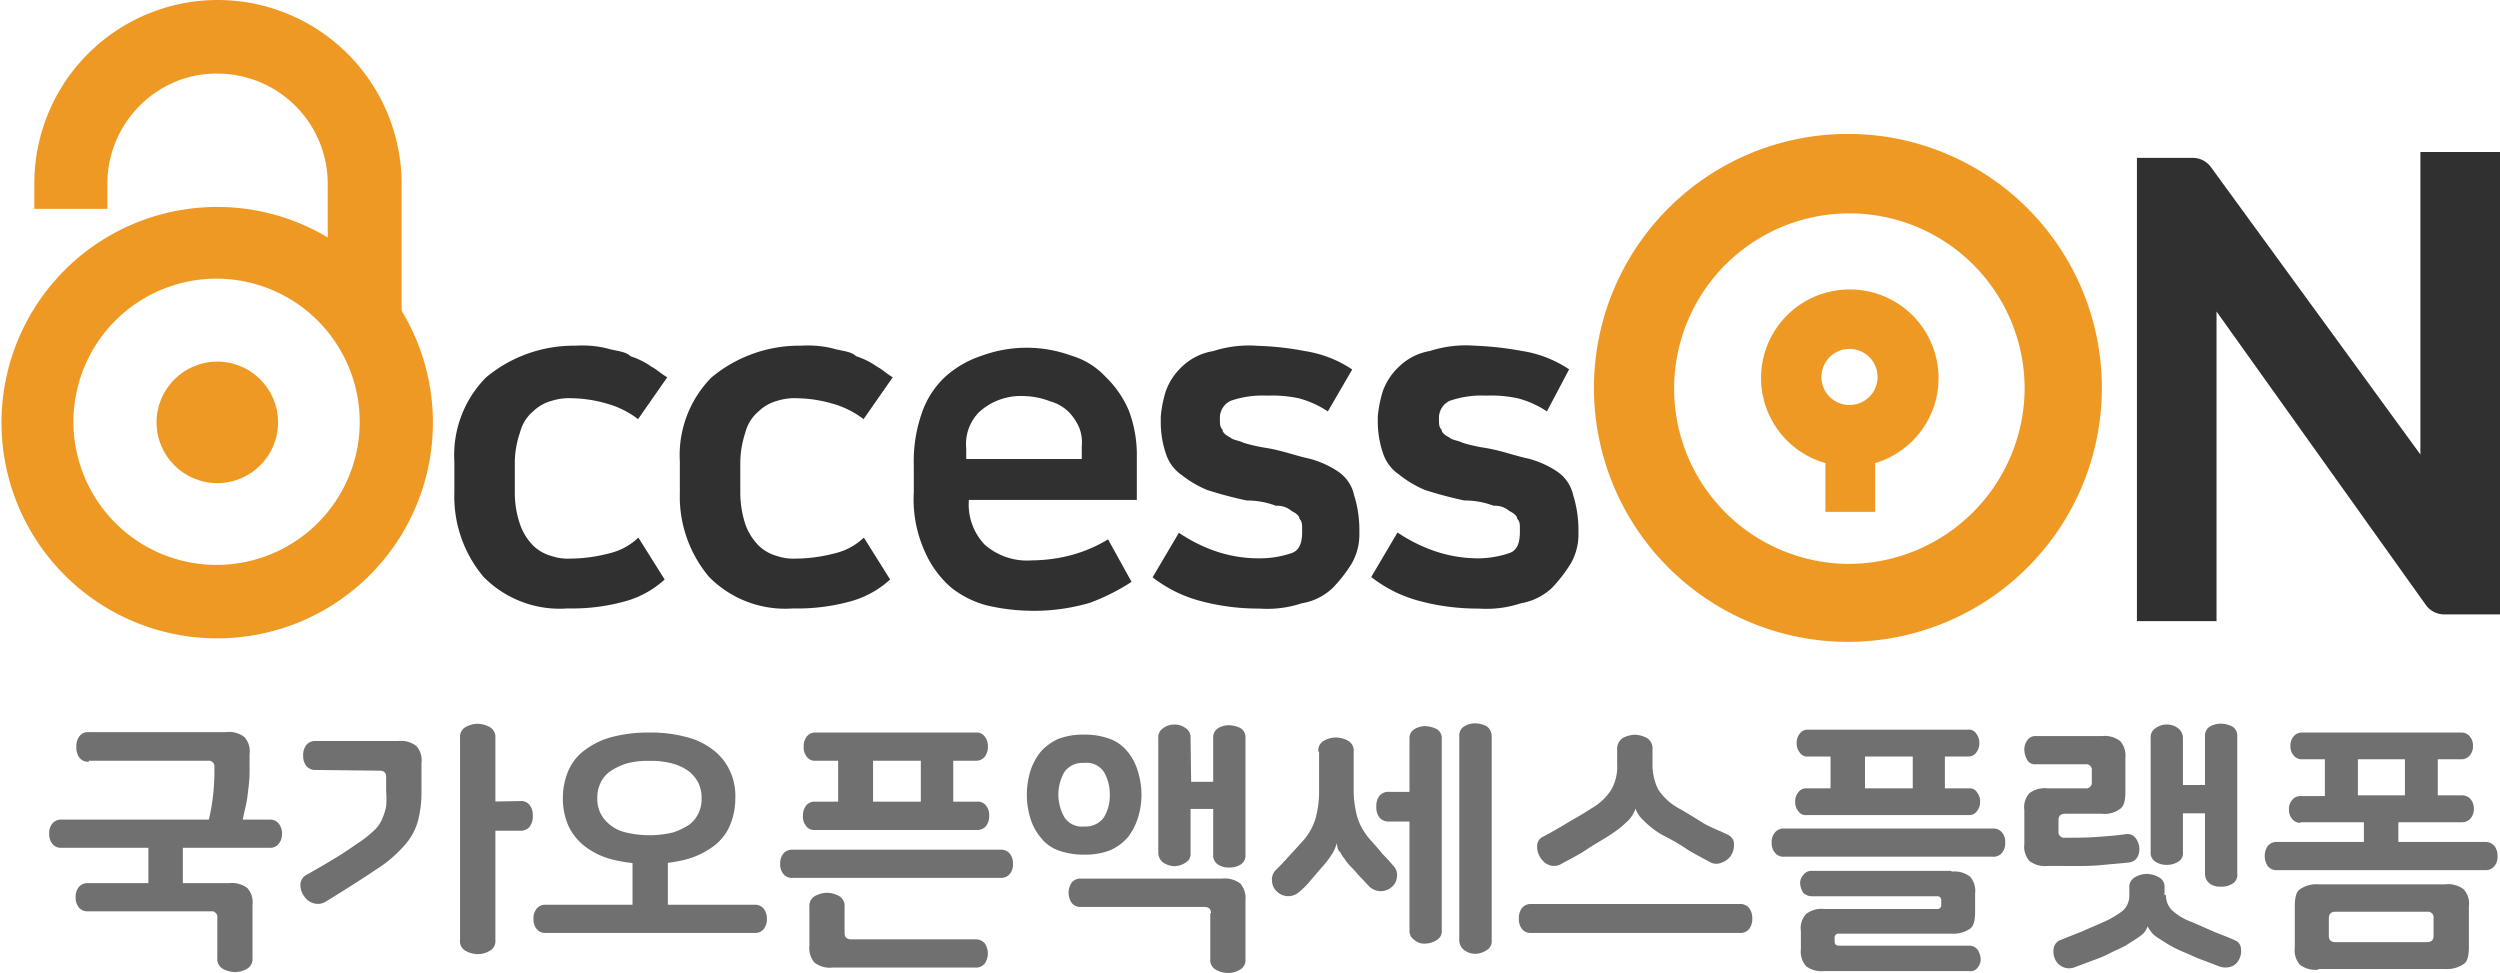
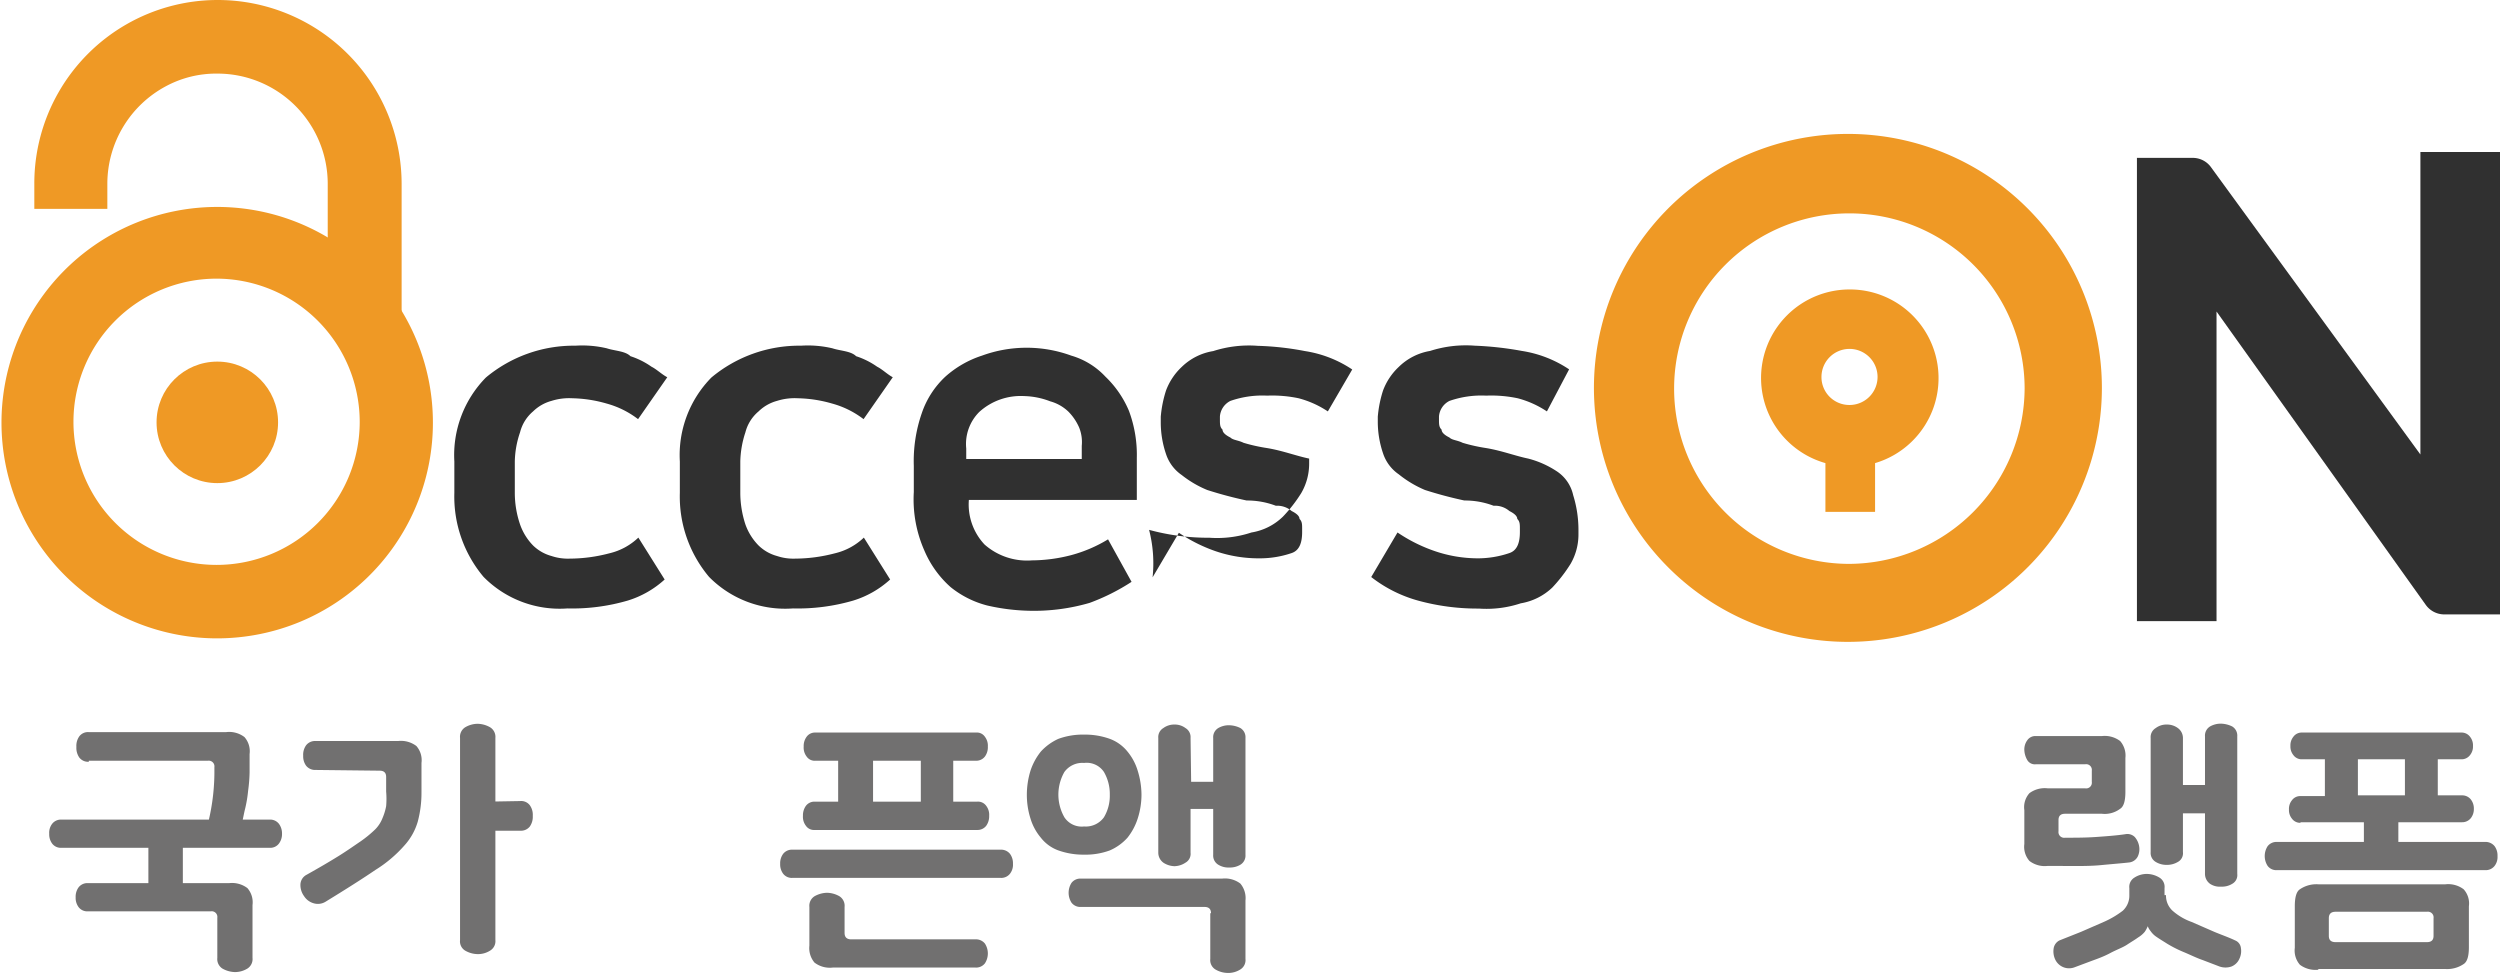
<svg xmlns="http://www.w3.org/2000/svg" id="레이어_1" data-name="레이어 1" viewBox="0 0 171.18 66.59">
  <defs>
    <style>.cls-1{fill:#ef9925;}.cls-2{fill:#303030;}.cls-3{fill:#717070;}</style>
  </defs>
  <path class="cls-1" d="M367.52,293.47l-5-5.93h0v-6.49a7.55,7.55,0,0,0-7.54-7.54h0a7.26,7.26,0,0,0-3.55.87,7.58,7.58,0,0,0-4,6.67v1.72h-5v-1.72A12.56,12.56,0,0,1,355,268.47h0a12.6,12.6,0,0,1,12.58,12.58v12.42Z" transform="translate(-340.08 -268.47)" />
  <path class="cls-1" d="M354.92,312.18a14.77,14.77,0,1,1,5.77-1.16A14.84,14.84,0,0,1,354.92,312.18Zm0-24.63a9.8,9.8,0,1,0,9.79,9.8A9.82,9.82,0,0,0,354.92,287.55Z" transform="translate(-340.08 -268.47)" />
  <circle class="cls-1" cx="14.88" cy="28.92" r="4.16" />
  <path class="cls-2" d="M379.48,292.14a7.31,7.31,0,0,1,2.15.18c.54.18,1.26.18,1.62.54a5.39,5.39,0,0,1,1.44.72c.36.18.72.54,1.08.72l-2,2.87a6.22,6.22,0,0,0-2.16-1.07,9,9,0,0,0-2.33-.36,4,4,0,0,0-1.44.18,2.9,2.9,0,0,0-1.26.72,2.76,2.76,0,0,0-.89,1.43,6.47,6.47,0,0,0-.36,2v2.15a6.71,6.71,0,0,0,.36,2.16,3.9,3.9,0,0,0,.89,1.44,2.9,2.9,0,0,0,1.26.72,3.51,3.51,0,0,0,1.26.18,10.74,10.74,0,0,0,2.69-.36,4.29,4.29,0,0,0,2-1.08l1.8,2.87a6.64,6.64,0,0,1-2.52,1.44,13.52,13.52,0,0,1-4.13.54,7.31,7.31,0,0,1-5.75-2.16,8.54,8.54,0,0,1-2-5.75v-2.15a7.58,7.58,0,0,1,2.16-5.75A9.39,9.39,0,0,1,379.48,292.14Z" transform="translate(-340.08 -268.47)" />
  <path class="cls-2" d="M394.93,292.14a7.34,7.34,0,0,1,2.15.18c.54.18,1.26.18,1.62.54a5.39,5.39,0,0,1,1.44.72c.36.18.72.54,1.07.72l-2,2.87a6.22,6.22,0,0,0-2.16-1.07,9,9,0,0,0-2.33-.36,4,4,0,0,0-1.44.18,2.9,2.9,0,0,0-1.26.72,2.76,2.76,0,0,0-.9,1.43,6.8,6.8,0,0,0-.35,2v2.15a7,7,0,0,0,.35,2.16,3.92,3.92,0,0,0,.9,1.44,2.9,2.9,0,0,0,1.26.72,3.51,3.51,0,0,0,1.26.18,10.81,10.81,0,0,0,2.69-.36,4.29,4.29,0,0,0,2-1.08l1.8,2.87a6.64,6.64,0,0,1-2.52,1.44,13.52,13.52,0,0,1-4.13.54,7.31,7.31,0,0,1-5.75-2.16,8.54,8.54,0,0,1-2-5.75v-2.15a7.58,7.58,0,0,1,2.16-5.75A9.39,9.39,0,0,1,394.93,292.14Z" transform="translate(-340.08 -268.47)" />
  <path class="cls-2" d="M417.56,308.31a14.27,14.27,0,0,1-2.87,1.44,13.57,13.57,0,0,1-4.13.54,14,14,0,0,1-2.88-.36,6.61,6.61,0,0,1-2.51-1.26,7,7,0,0,1-1.8-2.51,8.66,8.66,0,0,1-.72-4v-1.79a10,10,0,0,1,.54-3.59,6.1,6.1,0,0,1,1.62-2.52,7,7,0,0,1,2.51-1.44,8.91,8.91,0,0,1,6.11,0,5.17,5.17,0,0,1,2.34,1.44,7,7,0,0,1,1.61,2.34,8.63,8.63,0,0,1,.54,3.23v2.87h-11.5a4,4,0,0,0,1.08,3.06,4.4,4.4,0,0,0,3.24,1.08,10.88,10.88,0,0,0,2.69-.36,9.62,9.62,0,0,0,2.52-1.08Zm-3.41-8.62V299a2.67,2.67,0,0,0-.18-1.26,3.6,3.6,0,0,0-.72-1.07,2.9,2.9,0,0,0-1.26-.72,5.27,5.27,0,0,0-1.79-.36,4.23,4.23,0,0,0-3.06,1.08,3.1,3.1,0,0,0-.9,2.51v.72h7.91Z" transform="translate(-340.08 -268.47)" />
-   <path class="cls-2" d="M426.36,306.7a6.71,6.71,0,0,0,2.16-.36c.54-.18.72-.72.72-1.44v-.18c0-.36,0-.54-.18-.72q0-.27-.54-.54a1.52,1.52,0,0,0-1.08-.36,5.54,5.54,0,0,0-2-.36,27.83,27.83,0,0,1-2.7-.72A7.25,7.25,0,0,1,421,301a2.8,2.8,0,0,1-1.08-1.44,6.71,6.71,0,0,1-.36-2.16V297a8,8,0,0,1,.36-1.79,4.25,4.25,0,0,1,1.08-1.62,4,4,0,0,1,2.15-1.08,8,8,0,0,1,3.06-.36,19.84,19.84,0,0,1,3.23.36,8,8,0,0,1,3.23,1.26L431,296.64a6.65,6.65,0,0,0-2-.9,8.76,8.76,0,0,0-2.16-.18,6.65,6.65,0,0,0-2.51.36,1.3,1.3,0,0,0-.72,1.07v.18c0,.36,0,.54.18.72q0,.27.54.54c.18.18.54.18.9.36a11.61,11.61,0,0,0,1.61.36c1.08.18,2,.54,2.88.72a6.48,6.48,0,0,1,2,.9,2.63,2.63,0,0,1,1.08,1.61,8,8,0,0,1,.36,2.34v.36a4,4,0,0,1-.54,2,9.89,9.89,0,0,1-1.26,1.62,4,4,0,0,1-2.15,1.08,7.46,7.46,0,0,1-2.88.36,15.32,15.32,0,0,1-4.13-.54A9.17,9.17,0,0,1,419,308l1.8-3.05a10.72,10.72,0,0,0,2.51,1.26A9.13,9.13,0,0,0,426.36,306.7Z" transform="translate(-340.08 -268.47)" />
+   <path class="cls-2" d="M426.36,306.7a6.71,6.71,0,0,0,2.16-.36c.54-.18.72-.72.72-1.44v-.18c0-.36,0-.54-.18-.72q0-.27-.54-.54a1.52,1.52,0,0,0-1.08-.36,5.54,5.54,0,0,0-2-.36,27.83,27.83,0,0,1-2.7-.72A7.25,7.25,0,0,1,421,301a2.8,2.8,0,0,1-1.08-1.44,6.71,6.71,0,0,1-.36-2.16V297a8,8,0,0,1,.36-1.79,4.25,4.25,0,0,1,1.08-1.62,4,4,0,0,1,2.15-1.08,8,8,0,0,1,3.06-.36,19.84,19.84,0,0,1,3.23.36,8,8,0,0,1,3.23,1.26L431,296.64a6.65,6.65,0,0,0-2-.9,8.76,8.76,0,0,0-2.16-.18,6.65,6.65,0,0,0-2.51.36,1.3,1.3,0,0,0-.72,1.07v.18c0,.36,0,.54.18.72q0,.27.54.54c.18.18.54.18.9.36a11.61,11.61,0,0,0,1.61.36c1.08.18,2,.54,2.88.72v.36a4,4,0,0,1-.54,2,9.89,9.89,0,0,1-1.26,1.62,4,4,0,0,1-2.15,1.08,7.46,7.46,0,0,1-2.88.36,15.32,15.32,0,0,1-4.13-.54A9.17,9.17,0,0,1,419,308l1.8-3.05a10.72,10.72,0,0,0,2.51,1.26A9.13,9.13,0,0,0,426.36,306.7Z" transform="translate(-340.08 -268.47)" />
  <path class="cls-2" d="M441.28,306.7a6.7,6.7,0,0,0,2.15-.36c.54-.18.72-.72.72-1.44v-.18c0-.36,0-.54-.18-.72q0-.27-.54-.54a1.52,1.52,0,0,0-1.08-.36,5.5,5.5,0,0,0-2-.36,27.83,27.83,0,0,1-2.7-.72,7.45,7.45,0,0,1-1.79-1.07,2.8,2.8,0,0,1-1.08-1.44,6.71,6.71,0,0,1-.36-2.16V297a8,8,0,0,1,.36-1.79,4.25,4.25,0,0,1,1.08-1.62A4,4,0,0,1,438,292.5a8,8,0,0,1,3.06-.36,22.28,22.28,0,0,1,3.23.36,8,8,0,0,1,3.23,1.26L446,296.64a6.65,6.65,0,0,0-2-.9,8.76,8.76,0,0,0-2.16-.18,6.65,6.65,0,0,0-2.51.36,1.3,1.3,0,0,0-.72,1.07v.18c0,.36,0,.54.18.72q0,.27.54.54c.18.18.54.18.9.36a11.61,11.61,0,0,0,1.61.36c1.08.18,2,.54,2.88.72a6.48,6.48,0,0,1,2,.9,2.63,2.63,0,0,1,1.08,1.61,8,8,0,0,1,.36,2.34v.36a4,4,0,0,1-.54,2,10.38,10.38,0,0,1-1.25,1.62,4.11,4.11,0,0,1-2.16,1.08,7.43,7.43,0,0,1-2.87.36,15.34,15.34,0,0,1-4.14-.54,9.17,9.17,0,0,1-3.23-1.62l1.8-3.05a10.72,10.72,0,0,0,2.51,1.26A9.14,9.14,0,0,0,441.28,306.7Z" transform="translate(-340.08 -268.47)" />
  <path class="cls-1" d="M466.65,277.64A17.39,17.39,0,1,0,484,295.06,17.39,17.39,0,0,0,466.65,277.64Zm.06,29.44a12,12,0,1,1,12-12A12.07,12.07,0,0,1,466.71,307.08Z" transform="translate(-340.08 -268.47)" />
  <path class="cls-1" d="M466.72,288.29a6.06,6.06,0,0,0-1.65,11.89v3.34h3.4v-3.34a6.07,6.07,0,0,0-1.75-11.89Zm-1.92,6a1.92,1.92,0,1,1,1.92,1.91A1.91,1.91,0,0,1,464.8,294.34Z" transform="translate(-340.08 -268.47)" />
  <path class="cls-2" d="M490.22,279.28H486.4V311h5.45V289.8l14.33,20.09a1.56,1.56,0,0,0,1.27.65h3.82V278.88h-5.46v20.71l-14.33-19.66A1.54,1.54,0,0,0,490.22,279.28Z" transform="translate(-340.08 -268.47)" />
  <path class="cls-3" d="M350.24,330v-3.48H344.3a.74.74,0,0,1-.65-.29,1.06,1.06,0,0,1-.2-.67,1,1,0,0,1,.2-.68.76.76,0,0,1,.65-.29h14.23a.76.76,0,0,1,.65.29,1.1,1.1,0,0,1,.21.68,1.07,1.07,0,0,1-.21.67.74.74,0,0,1-.65.29H352.6V330Zm-4.13.87a.74.74,0,0,1-.65-.29,1.06,1.06,0,0,1-.2-.67,1.09,1.09,0,0,1,.2-.68.76.76,0,0,1,.65-.29h9.66a1.75,1.75,0,0,1,1.25.34,1.48,1.48,0,0,1,.35,1.16v3.62a.77.77,0,0,1-.35.73,1.63,1.63,0,0,1-.85.24,1.82,1.82,0,0,1-.86-.24.77.77,0,0,1-.35-.73v-2.75a.39.39,0,0,0-.45-.44Zm.05-10.24a.76.76,0,0,1-.65-.29,1.16,1.16,0,0,1-.2-.73,1.12,1.12,0,0,1,.2-.72.74.74,0,0,1,.65-.29h9.4a1.72,1.72,0,0,1,1.26.34,1.47,1.47,0,0,1,.35,1.16v1.25a10.69,10.69,0,0,1-.1,1.26,9,9,0,0,1-.2,1.21c-.1.38-.15.77-.25,1.06a4.87,4.87,0,0,1-.3.82l-2.11-.43a14.69,14.69,0,0,0,.55-3.82V321a.39.39,0,0,0-.45-.44h-8.15Z" transform="translate(-340.08 -268.47)" />
  <path class="cls-3" d="M361.7,321.19a.79.79,0,0,1-.66-.29,1.09,1.09,0,0,1-.2-.68,1.12,1.12,0,0,1,.2-.72.77.77,0,0,1,.66-.29h5.63a1.75,1.75,0,0,1,1.26.34,1.47,1.47,0,0,1,.35,1.16v2a7.69,7.69,0,0,1-.25,2,4.14,4.14,0,0,1-.91,1.64,8.86,8.86,0,0,1-2,1.69c-.85.58-2,1.31-3.42,2.18a1,1,0,0,1-.8.1,1.15,1.15,0,0,1-.66-.49,1.29,1.29,0,0,1-.25-.77.78.78,0,0,1,.4-.68c.86-.48,1.61-.92,2.22-1.3s1.1-.73,1.5-1a8,8,0,0,0,1-.82,2.25,2.25,0,0,0,.5-.77,3.93,3.93,0,0,0,.25-.82,5.69,5.69,0,0,0,0-1v-1c0-.29-.15-.43-.45-.43Zm14,2.13a.74.74,0,0,1,.66.29,1.12,1.12,0,0,1,.2.72,1.16,1.16,0,0,1-.2.73.77.77,0,0,1-.66.29H374v7.49a.75.75,0,0,1-.36.72,1.54,1.54,0,0,1-.85.24,1.74,1.74,0,0,1-.86-.24.74.74,0,0,1-.35-.72V319a.77.77,0,0,1,.35-.73,1.7,1.7,0,0,1,.86-.24,1.78,1.78,0,0,1,.85.24.77.77,0,0,1,.36.73v4.35Z" transform="translate(-340.08 -268.47)" />
-   <path class="cls-3" d="M377.46,332.35a.74.74,0,0,1-.65-.29,1.06,1.06,0,0,1-.2-.67,1,1,0,0,1,.2-.68.76.76,0,0,1,.65-.29h5.93v-4h2.42v4h5.93a.76.76,0,0,1,.65.29,1.09,1.09,0,0,1,.2.68,1.06,1.06,0,0,1-.2.67.74.74,0,0,1-.65.29Zm1.16-9.23a4.79,4.79,0,0,1,.4-1.93,3.42,3.42,0,0,1,1.16-1.4,5.25,5.25,0,0,1,1.86-.87,9.62,9.62,0,0,1,2.51-.29,9.18,9.18,0,0,1,2.46.29,4.86,4.86,0,0,1,1.86.87,3.78,3.78,0,0,1,1.16,1.4,4.08,4.08,0,0,1,.4,1.93,4.8,4.8,0,0,1-.4,1.94,3.49,3.49,0,0,1-1.16,1.4,5.61,5.61,0,0,1-1.86.87,9.88,9.88,0,0,1-2.46.29,10.06,10.06,0,0,1-2.51-.29,5.18,5.18,0,0,1-1.86-.87,3.86,3.86,0,0,1-1.16-1.4A4.66,4.66,0,0,1,378.62,323.12Zm9.5,0a2.43,2.43,0,0,0-.2-1,2.48,2.48,0,0,0-.65-.82,3.38,3.38,0,0,0-1.11-.54,5.6,5.6,0,0,0-1.61-.19,5.38,5.38,0,0,0-1.61.19,4.51,4.51,0,0,0-1.1.54,2,2,0,0,0-.66.82,2.28,2.28,0,0,0-.2,1,2.19,2.19,0,0,0,.2,1,2.39,2.39,0,0,0,.66.82,2.63,2.63,0,0,0,1.1.53,6.92,6.92,0,0,0,3.22,0,4.78,4.78,0,0,0,1.11-.53,2.06,2.06,0,0,0,.65-.82A2.19,2.19,0,0,0,388.12,323.12Z" transform="translate(-340.08 -268.47)" />
  <path class="cls-3" d="M394.35,328.58a.74.74,0,0,1-.65-.29,1.06,1.06,0,0,1-.2-.67,1.09,1.09,0,0,1,.2-.68.76.76,0,0,1,.65-.29h14.23a.78.78,0,0,1,.66.29,1.09,1.09,0,0,1,.2.68,1,1,0,0,1-.2.67.76.76,0,0,1-.66.29Zm11-5.22H407a.69.69,0,0,1,.61.29,1,1,0,0,1,.2.68,1.11,1.11,0,0,1-.2.68.75.75,0,0,1-.61.29H395.86a.67.67,0,0,1-.6-.29,1,1,0,0,1-.2-.68,1.11,1.11,0,0,1,.2-.68.73.73,0,0,1,.6-.29h1.61v-2.8h-1.56a.67.67,0,0,1-.6-.29,1,1,0,0,1-.2-.68,1.06,1.06,0,0,1,.2-.67.7.7,0,0,1,.6-.29h11a.66.66,0,0,1,.61.29,1,1,0,0,1,.2.67,1.07,1.07,0,0,1-.2.68.75.75,0,0,1-.61.29h-1.56v2.8Zm1.51,9.43a.78.78,0,0,1,.66.29,1.24,1.24,0,0,1,0,1.35.76.76,0,0,1-.66.29h-9.75a1.73,1.73,0,0,1-1.26-.34,1.54,1.54,0,0,1-.35-1.16v-2.65a.77.77,0,0,1,.35-.73,1.82,1.82,0,0,1,.86-.24,1.78,1.78,0,0,1,.85.24.77.77,0,0,1,.35.73v1.78c0,.29.15.44.46.44Zm-7-9.43h3.27v-2.8h-3.27Z" transform="translate(-340.08 -268.47)" />
  <path class="cls-3" d="M410.39,322.88a5.64,5.64,0,0,1,.25-1.64,4.16,4.16,0,0,1,.71-1.31,3.67,3.67,0,0,1,1.2-.87,4.88,4.88,0,0,1,1.76-.29,5,5,0,0,1,1.76.29,2.8,2.8,0,0,1,1.21.87,3.74,3.74,0,0,1,.7,1.31,5.63,5.63,0,0,1,.26,1.64,5.37,5.37,0,0,1-.26,1.64,4.13,4.13,0,0,1-.7,1.31,3.48,3.48,0,0,1-1.21.87,4.8,4.8,0,0,1-1.76.29,5.07,5.07,0,0,1-1.76-.29,2.67,2.67,0,0,1-1.2-.87,3.67,3.67,0,0,1-.71-1.31A5.38,5.38,0,0,1,410.39,322.88Zm5.68,0a3,3,0,0,0-.4-1.55,1.42,1.42,0,0,0-1.36-.62,1.52,1.52,0,0,0-1.35.62,3.13,3.13,0,0,0,0,3.1,1.42,1.42,0,0,0,1.35.63,1.53,1.53,0,0,0,1.36-.63A2.87,2.87,0,0,0,416.07,322.88ZM423,331c0-.29-.15-.43-.45-.43h-8.45a.76.76,0,0,1-.65-.29,1.26,1.26,0,0,1,0-1.36.76.76,0,0,1,.65-.29h9.66a1.75,1.75,0,0,1,1.25.34,1.55,1.55,0,0,1,.35,1.16v4a.75.75,0,0,1-.35.72,1.54,1.54,0,0,1-.85.24,1.71,1.71,0,0,1-.86-.24.75.75,0,0,1-.35-.72V331Zm-1.36-9h1.51v-3a.73.73,0,0,1,.35-.68,1.43,1.43,0,0,1,.76-.19,1.8,1.8,0,0,1,.75.19.73.73,0,0,1,.35.68V327a.73.73,0,0,1-.35.68,1.38,1.38,0,0,1-.75.19,1.32,1.32,0,0,1-.76-.19.73.73,0,0,1-.35-.68v-3.14H421.6v3a.69.69,0,0,1-.35.68,1.42,1.42,0,0,1-.75.24,1.45,1.45,0,0,1-.76-.24.85.85,0,0,1-.35-.68V319a.72.72,0,0,1,.35-.68,1.25,1.25,0,0,1,.76-.24,1.22,1.22,0,0,1,.75.24.72.72,0,0,1,.35.68Z" transform="translate(-340.08 -268.47)" />
-   <path class="cls-3" d="M430.35,319.93a.74.74,0,0,1,.35-.72,1.6,1.6,0,0,1,.86-.24,1.68,1.68,0,0,1,.85.24.75.75,0,0,1,.36.72v2.61a6.92,6.92,0,0,0,.25,1.89,4.22,4.22,0,0,0,.85,1.5c.3.33.6.67.86,1a10.24,10.24,0,0,1,.75.82.89.89,0,0,1,.25.78,1,1,0,0,1-.35.67,1.13,1.13,0,0,1-1.51,0c-.15-.14-.35-.38-.6-.63s-.45-.53-.71-.77a3.28,3.28,0,0,1-.45-.58c-.15-.14-.2-.34-.3-.43s-.15-.25-.15-.34a.61.61,0,0,1-.05-.29h0a2.23,2.23,0,0,1-.25.67,6.31,6.31,0,0,1-.81,1.07l-.7.82a5.7,5.7,0,0,1-.81.82,1.11,1.11,0,0,1-1.5,0,1,1,0,0,1-.36-.72.91.91,0,0,1,.26-.78c.35-.34.65-.67.95-1l.91-1a4.05,4.05,0,0,0,.85-1.5,6.9,6.9,0,0,0,.25-1.88v-2.71Zm6.24-.87a.71.71,0,0,1,.35-.67,1.41,1.41,0,0,1,.75-.2,2,2,0,0,1,.76.2.71.71,0,0,1,.35.67v13.1a.69.69,0,0,1-.35.68,1.48,1.48,0,0,1-.76.24,1,1,0,0,1-.75-.24.73.73,0,0,1-.35-.68v-7.44h-1.41a.79.79,0,0,1-.66-.29,1.16,1.16,0,0,1-.2-.73,1.12,1.12,0,0,1,.2-.72.77.77,0,0,1,.66-.29h1.41Zm3.41-.19a.74.74,0,0,1,.36-.68,1.38,1.38,0,0,1,.75-.19,1.8,1.8,0,0,1,.75.19.83.83,0,0,1,.36.68v14a.7.7,0,0,1-.36.67,1.47,1.47,0,0,1-.75.24,1.22,1.22,0,0,1-.75-.24.83.83,0,0,1-.36-.67Z" transform="translate(-340.08 -268.47)" />
-   <path class="cls-3" d="M444.93,332.35a.74.74,0,0,1-.65-.29,1.06,1.06,0,0,1-.2-.67,1.16,1.16,0,0,1,.2-.73.76.76,0,0,1,.65-.29h14.28a.76.76,0,0,1,.65.29,1.16,1.16,0,0,1,.2.73,1.06,1.06,0,0,1-.2.67.74.74,0,0,1-.65.29Zm13.48-6.71a.68.68,0,0,1,.4.62,1.4,1.4,0,0,1-.2.78,1.2,1.2,0,0,1-.61.48.9.9,0,0,1-.8,0c-.6-.34-1.21-.63-1.76-1s-1.06-.63-1.61-.92a6.07,6.07,0,0,1-1.26-1,1.78,1.78,0,0,1-.5-.77h0a2.12,2.12,0,0,1-.5.82,7.4,7.4,0,0,1-1.26,1c-.5.33-1.05.62-1.61,1s-1.1.63-1.76,1a1,1,0,0,1-.8.05,1.28,1.28,0,0,1-.6-.53,1.35,1.35,0,0,1-.21-.78.69.69,0,0,1,.41-.63c.55-.29,1.05-.58,1.6-.91s1.11-.63,1.66-1a3.92,3.92,0,0,0,1.41-1.31,3.21,3.21,0,0,0,.4-1.74v-1a.89.89,0,0,1,.36-.78,1.78,1.78,0,0,1,.85-.24,1.85,1.85,0,0,1,.86.24.85.85,0,0,1,.35.78v1a3.73,3.73,0,0,0,.4,1.74A3.92,3.92,0,0,0,455,323.8c.6.34,1.15.68,1.66,1S457.85,325.35,458.41,325.64Z" transform="translate(-340.08 -268.47)" />
-   <path class="cls-3" d="M462.25,327.13a.74.74,0,0,1-.65-.29,1,1,0,0,1-.21-.67,1,1,0,0,1,.21-.68.76.76,0,0,1,.65-.29h14.28a.76.76,0,0,1,.65.29,1,1,0,0,1,.2.68,1,1,0,0,1-.2.67.74.74,0,0,1-.65.29Zm3.22-6.86h-1.61a.6.6,0,0,1-.56-.29,1,1,0,0,1-.2-.63,1,1,0,0,1,.2-.63.67.67,0,0,1,.56-.29h11a.58.58,0,0,1,.55.29,1,1,0,0,1,.2.63,1,1,0,0,1-.2.63.64.64,0,0,1-.55.29h-1.61v2.18h1.66a.57.57,0,0,1,.55.29.92.92,0,0,1,.2.62.93.93,0,0,1-.2.63.62.62,0,0,1-.55.29H463.76a.58.58,0,0,1-.56-.29.93.93,0,0,1-.2-.63.92.92,0,0,1,.2-.62.63.63,0,0,1,.56-.29h1.66v-2.18Zm8.24,7.88a1.78,1.78,0,0,1,1.26.34,1.48,1.48,0,0,1,.35,1.16v1.25c0,.58-.1,1-.35,1.16a2,2,0,0,1-1.26.34H466a.26.26,0,0,0-.3.29v.24c0,.2.1.29.3.29h8.9a.73.73,0,0,1,.6.29,1.39,1.39,0,0,1,.2.58.93.93,0,0,1-.2.63.62.62,0,0,1-.6.24H465a1.75,1.75,0,0,1-1.25-.33,1.49,1.49,0,0,1-.36-1.16v-1.26a1.41,1.41,0,0,1,.36-1.16,1.75,1.75,0,0,1,1.25-.34h7.7a.26.26,0,0,0,.3-.29v-.29a.26.26,0,0,0-.3-.29h-8.55a.86.86,0,0,1-.6-.24,1.35,1.35,0,0,1-.21-.63.8.8,0,0,1,.21-.58.67.67,0,0,1,.6-.29h9.55Zm-5.93-5.7h3.27v-2.18h-3.27Z" transform="translate(-340.08 -268.47)" />
  <path class="cls-3" d="M480.3,327.76a1.72,1.72,0,0,1-1.26-.34,1.47,1.47,0,0,1-.35-1.16v-2.32a1.43,1.43,0,0,1,.35-1.16,1.76,1.76,0,0,1,1.26-.33h2.56a.39.39,0,0,0,.45-.44v-.77a.39.39,0,0,0-.45-.44h-3.37a.6.6,0,0,1-.6-.29,1.5,1.5,0,0,1-.2-.67,1.07,1.07,0,0,1,.2-.68.67.67,0,0,1,.6-.29H484a1.75,1.75,0,0,1,1.25.34,1.51,1.51,0,0,1,.36,1.16v2.32c0,.58-.1,1-.36,1.16a1.75,1.75,0,0,1-1.25.34h-2.52c-.3,0-.45.14-.45.43v.77a.39.39,0,0,0,.45.44c.71,0,1.41,0,2.12-.05s1.4-.1,2-.19a.72.72,0,0,1,.65.19,1.28,1.28,0,0,1,.3.63,1.16,1.16,0,0,1-.1.72.76.76,0,0,1-.55.39c-.4.05-1.06.1-2,.19S481.76,327.76,480.3,327.76Zm8.09,2a1.4,1.4,0,0,0,.45,1.07,4,4,0,0,0,1.31.77l1.56.68c.45.19,1,.38,1.41.58a.63.63,0,0,1,.4.53,1.21,1.21,0,0,1-.1.72,1,1,0,0,1-.55.54,1.25,1.25,0,0,1-.81,0l-1.15-.44c-.41-.14-.81-.34-1.26-.53a8.32,8.32,0,0,1-1.16-.58c-.3-.19-.55-.34-.75-.48a1.47,1.47,0,0,1-.4-.39,1.21,1.21,0,0,1-.2-.34h0a1.86,1.86,0,0,1-.21.39,1.79,1.79,0,0,1-.45.38c-.2.15-.45.29-.75.49s-.71.34-1.16.58-.85.38-1.26.53l-1.15.43a1.05,1.05,0,0,1-1.36-.53,1.32,1.32,0,0,1-.1-.77.74.74,0,0,1,.4-.53l1.46-.58,1.56-.68a6.29,6.29,0,0,0,1.31-.77,1.4,1.4,0,0,0,.45-1.07v-.48a.74.74,0,0,1,.35-.72,1.55,1.55,0,0,1,.85-.25,1.69,1.69,0,0,1,.86.25.74.74,0,0,1,.35.72v.48Zm1.16-7.54h1.51v-3.33a.73.73,0,0,1,.35-.68,1.49,1.49,0,0,1,.75-.19,1.85,1.85,0,0,1,.76.19.73.73,0,0,1,.35.68v9.42a.68.68,0,0,1-.35.68,1.33,1.33,0,0,1-.76.19,1.2,1.2,0,0,1-.75-.19.84.84,0,0,1-.35-.68v-4.15h-1.51v2.66a.67.67,0,0,1-.35.67,1.44,1.44,0,0,1-.76.2,1.41,1.41,0,0,1-.75-.2.71.71,0,0,1-.35-.67V319a.72.72,0,0,1,.35-.68,1.22,1.22,0,0,1,.75-.24,1.25,1.25,0,0,1,.76.24.84.84,0,0,1,.35.68Z" transform="translate(-340.08 -268.47)" />
  <path class="cls-3" d="M496,328.05a.74.74,0,0,1-.65-.29,1.24,1.24,0,0,1,0-1.35.76.76,0,0,1,.65-.29h5.94V323.7h2.36v2.42h5.93a.79.79,0,0,1,.66.29,1.07,1.07,0,0,1,.2.68,1,1,0,0,1-.2.67.77.77,0,0,1-.66.29Zm1.61-3.24a.7.7,0,0,1-.6-.29.92.92,0,0,1-.2-.62.93.93,0,0,1,.2-.63.7.7,0,0,1,.6-.29h1.66v-2.52h-1.56a.7.7,0,0,1-.6-.29.92.92,0,0,1-.2-.62.93.93,0,0,1,.2-.63.7.7,0,0,1,.6-.29H508.6a.72.72,0,0,1,.61.29.93.93,0,0,1,.2.63.92.92,0,0,1-.2.62.72.72,0,0,1-.61.29H507v2.47h1.66a.75.75,0,0,1,.61.29,1,1,0,0,1,.2.63,1,1,0,0,1-.2.63.75.75,0,0,1-.61.29H497.59Zm1.21,10.06a1.78,1.78,0,0,1-1.26-.34,1.48,1.48,0,0,1-.35-1.16v-2.85c0-.58.1-1,.35-1.16a2,2,0,0,1,1.26-.34h8.7a1.75,1.75,0,0,1,1.25.34,1.44,1.44,0,0,1,.36,1.16v2.8c0,.58-.1,1-.36,1.16a2,2,0,0,1-1.25.34h-8.7Zm7.44-1.89c.3,0,.45-.14.45-.43v-1.21a.39.39,0,0,0-.45-.44H500c-.31,0-.46.15-.46.44v1.21c0,.29.15.43.46.43Zm-4.73-10.05h3.22v-2.47h-3.22Z" transform="translate(-340.08 -268.47)" />
</svg>